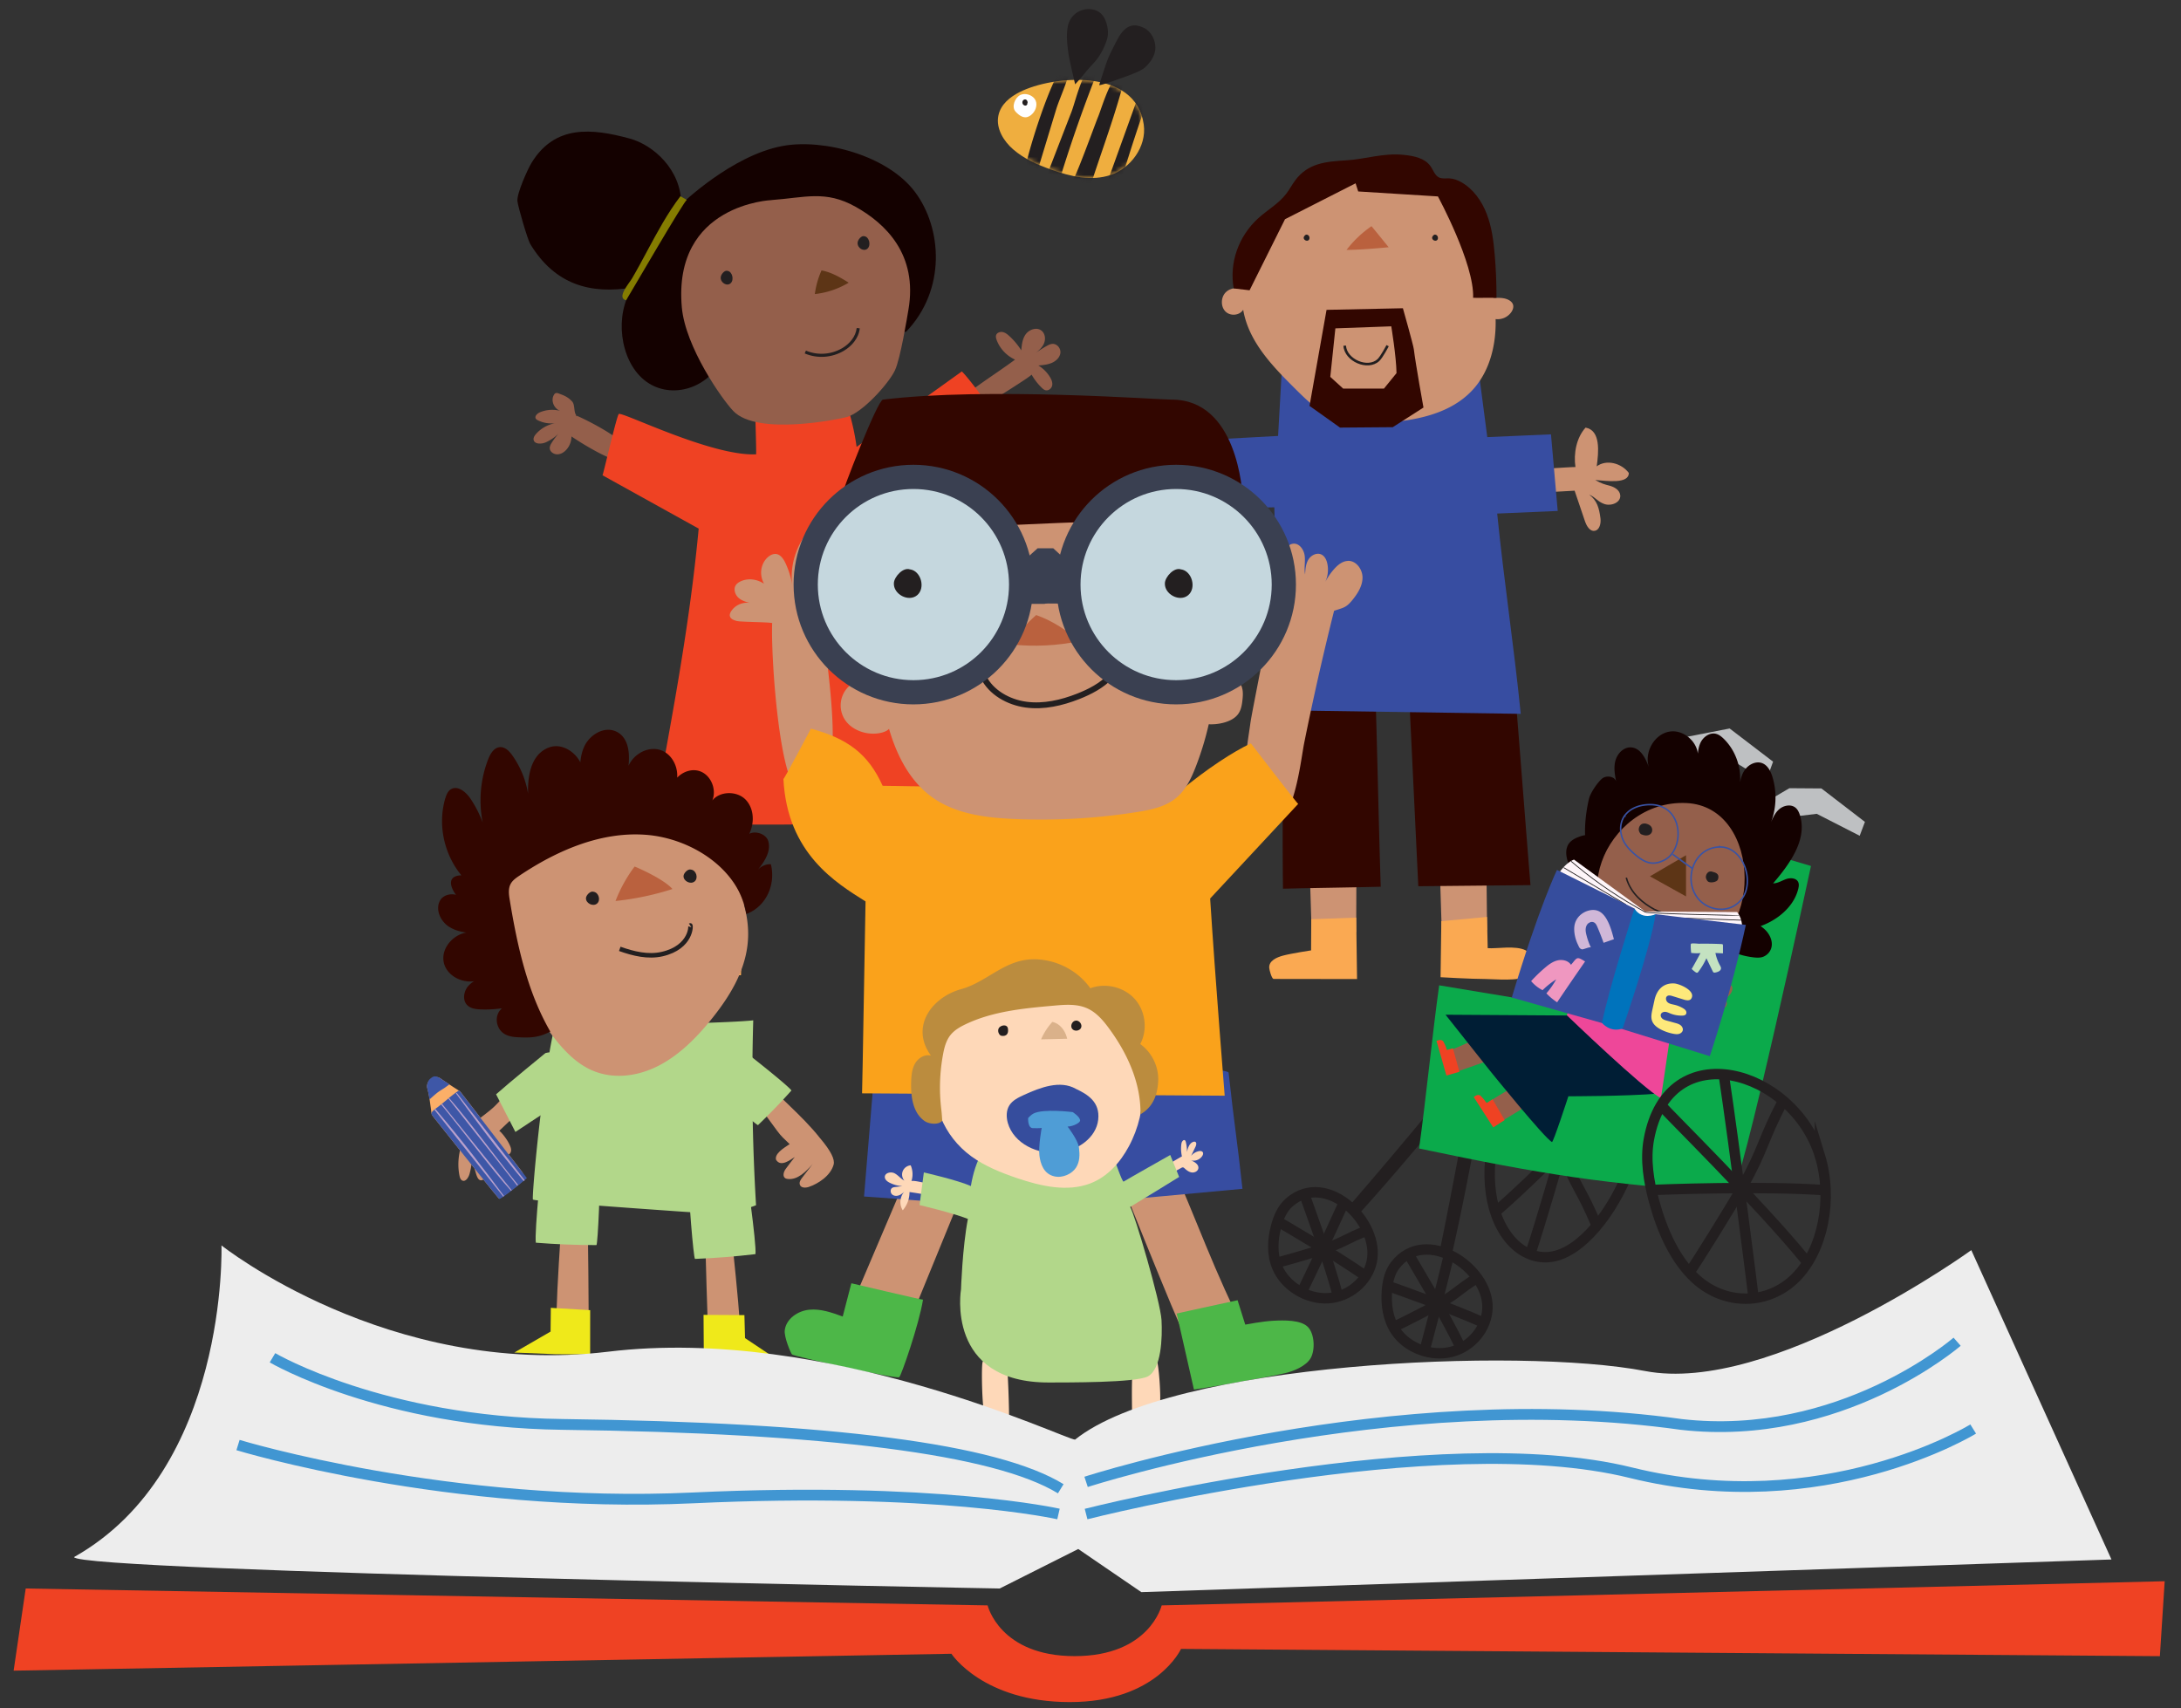
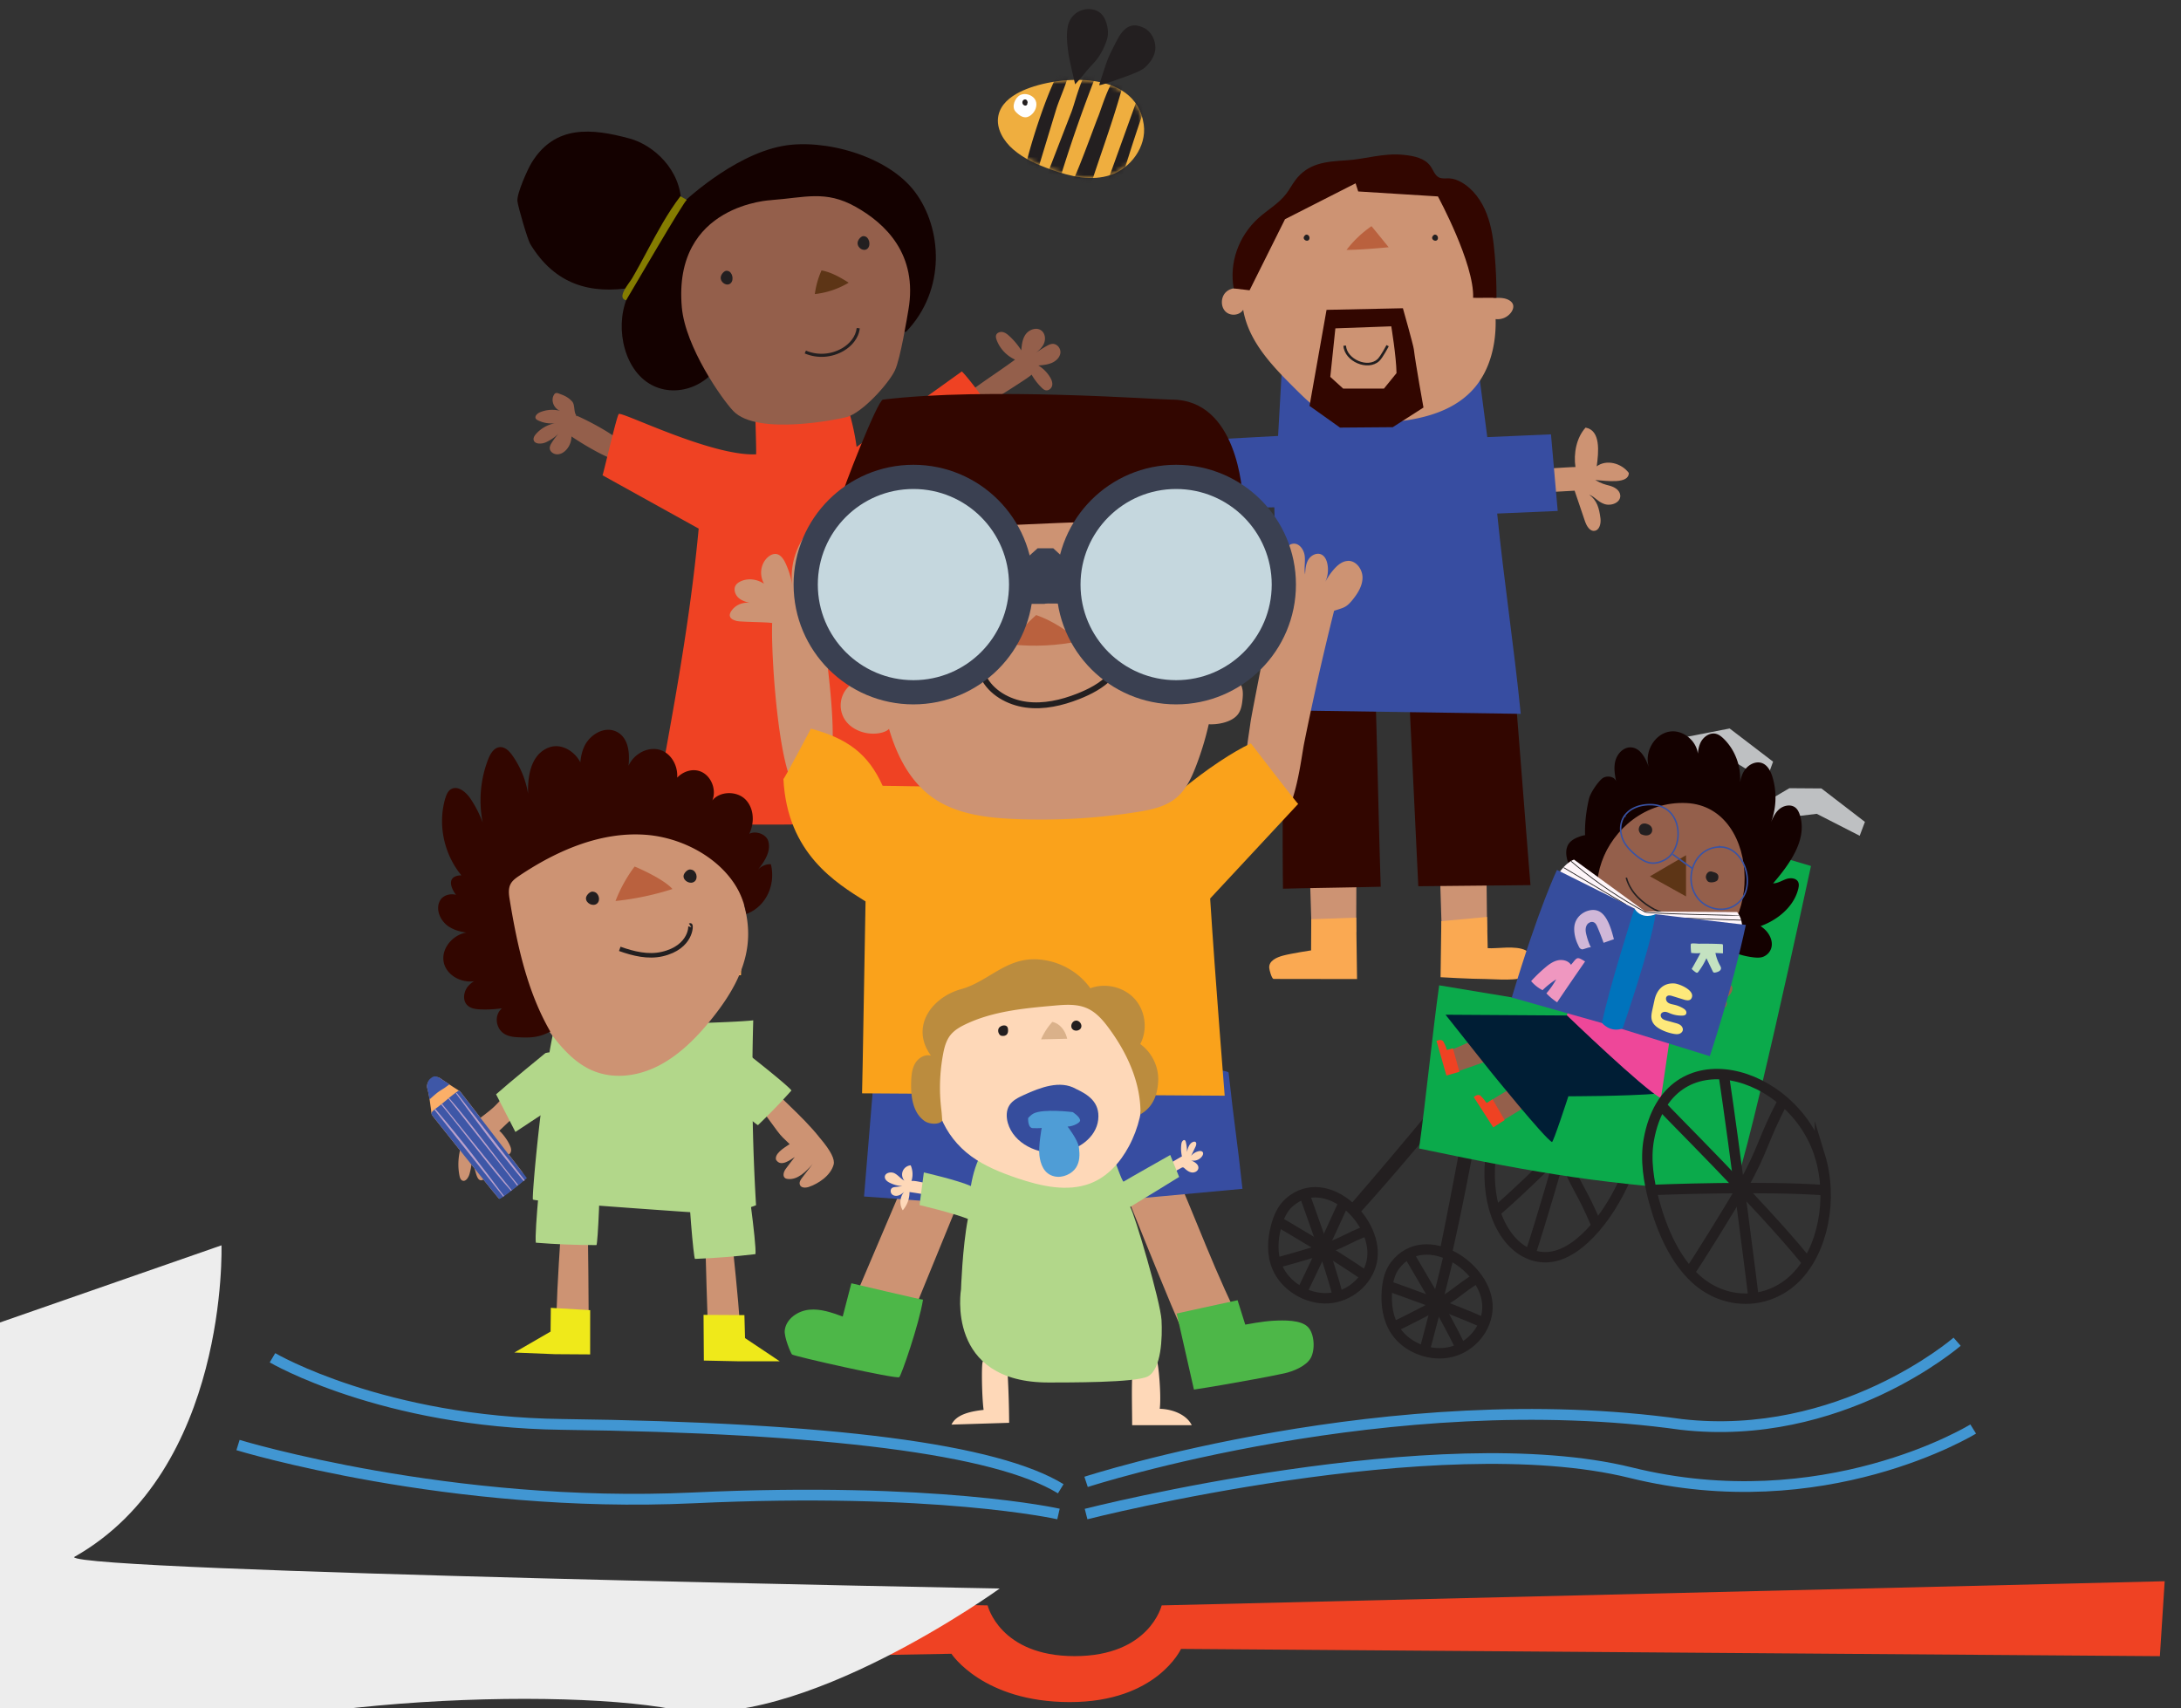
<svg xmlns="http://www.w3.org/2000/svg" width="480" height="376" fill="none" viewBox="0 0 480 376">
  <rect x="0" y="0" width="480" height="376" fill="#333333" stroke="none" />
  <path fill="#945F4B" d="M196.55 198.571c1.876-1.911 3.105-2.466 5.31-1.448 1.194.547 2.911 1.229 3.382-.395.118-.413.101-.875.076-1.321-.522-10.544-1.759-32.339-1.759-32.339l-7.977 5.891.968 29.603v.009Z" />
  <path fill="#FAA952" d="M212.605 204.966c1.641-1.633 1.742-4.931-.227-6.025-1.969-1.094-6.968-.362-6.968-.362l-.151-6.791-8.928 1.128.361 12.622s5.243.126 7.978.126c1.725 0 6.664.564 7.926-.698h.009Z" />
  <path fill="#945F4B" d="M227.036 82.454a12.993 12.993 0 0 0 2.256 2.912c.235.227.496.454.824.53.657.151 1.321-.413 1.448-1.052.126-.64-.143-1.287-.48-1.843a7.668 7.668 0 0 0-2.558-2.558c1.018-.084 2.061-.177 2.996-.59.934-.411 1.741-1.202 1.851-2.178.109-.977-.707-2.028-1.734-1.986-.446.016-.866.227-1.253.446a25.003 25.003 0 0 0-3.164 2.078c.959-.698 1.96-1.43 2.474-2.474.513-1.043.353-2.482-.674-3.097-1.085-.647-2.591-.042-3.307.968-.715 1.01-.841 2.28-.951 3.5a15.378 15.378 0 0 0-2.633-3.147c-.413-.378-.867-.748-1.423-.866-.555-.118-1.228.084-1.447.589-.151.353-.05.757.076 1.119.681 1.885 2.171 3.484 4.056 4.35-4.62 3.417-9.947 6.598-14.103 10.494 1.918 4.081 4.156 1.615 6.891-.135.934-.597 10.998-6.807 10.847-7.077l.008.017ZM126.9 91.492c.387.412-.53-.228 0 0-.715-.766-.286-2.382-1.001-3.147-1.027-1.103-2.02-1.389-3.013-1.767-.202-.076-.438-.11-.631-.026-.152.068-.253.21-.337.345-.816 1.338.11 3.316 1.7 3.627a7.021 7.021 0 0 0-4.763.21c-.614.253-1.279.9-.917 1.44.109.16.295.26.471.353a6.755 6.755 0 0 0 4.182.555c-1.792.227-3.475 1.12-4.628 2.44-.319.37-.614.825-.521 1.296.202.985 1.716.96 2.676.539a9.55 9.55 0 0 0 3.458-2.634 17.247 17.247 0 0 0-2.087 2.617c-.278.43-.538.9-.488 1.397.076.757.926 1.296 1.717 1.262.791-.033 1.506-.513 2.011-1.11a4.345 4.345 0 0 0 1.035-2.828c1.573 1.069 13.809 9.088 12.95 3.728-.446-2.794-9.534-7.338-11.806-8.297h-.008Zm27.92 116.671h8.474l1.624-30.646-8.558-2.323-1.54 32.969Z" />
  <path fill="#EF4223" d="M166.399 100c-9.904.445-29.654-9.535-30.226-8.87-.513.606-3.593 14.128-3.585 13.472l21.181 11.747c-2.138 22.644-6.051 42.083-10.048 64.475a481.306 481.306 0 0 0 71.88-1.566c-3.543-22.779-13.607-67.091-13.607-67.091l17.175-19.236c-.716-3.181-6.766-10.603-7.49-11.175l-23.157 16.61c-.842-6.327-2.255-8.498-3.097-14.835-.101-.774-.261-1.64-.909-2.07-.496-.328-1.144-.286-1.733-.235-3.879.336-13.809-.69-16.813 2.54 0 0 .581 16.233.421 16.241l.008-.008Z" />
  <path fill="#FAA952" d="m155.098 201.667-.488 7.153s-1.363.378-2.71.849c-1.018.362-2.364 1.103-2.23 2.668.043.463.362 2.104.682 2.297 0 0 8.045.017 12.723.025.152-3.904.564-12.992.564-12.992h-8.533" />
  <path fill="#140100" d="M199.436 73.004c8.81-9.206 7.943-22.762 1.918-30.781-6.025-8.011-20.052-11.739-29.048-10.106-11.25 2.028-22.375 12.85-22.375 12.85 0-7.684-6.201-13.052-11.267-14.45-8.508-2.33-16.544-3.045-21.668 5.302-.842 1.372-3.265 6.732-3.122 8.415.109 1.203 2.23 8.49 2.827 9.475 5.428 8.97 13.287 11.116 22.535 9.568-4.056 6-2.836 15.954 2.508 20.338 5.335 4.385 13.665 2.28 17.023-4.3" />
  <path fill="#945F4B" d="M169.824 44.04s-21.778.825-19.767 23.596c.775 8.734 8.819 20.204 11.327 22.829 5.293 5.537 23.317 1.776 24.941 1.338 3.442-.934 9.215-7.313 10.62-10.258 1.22-2.541 2.726-11.881 2.979-13.337 2.112-12.21-5.032-19-11.638-22.703-6.606-3.703-11.15-2.003-18.471-1.473l.009.008Z" />
  <path fill="#847C00" d="M149.746 43.19c.471.27.951.54 1.422.817-.387-.219-12.218 20.22-13.371 22.08-2.205-.48.682-3.753 1.279-4.77 1.187-2.02 2.297-4.099 3.408-6.169 2.222-4.132 4.452-8.28 7.262-11.957Z" />
  <path fill="#231F20" d="M160.13 59.633c-.648-.26-1.489.774-1.514 1.43-.059 1.187 1.396 2.029 2.196 1.271.799-.757.353-2.55-.673-2.71" />
  <path fill="#5D3516" d="M180.805 59.515a18.654 18.654 0 0 0-1.472 5.21 18.29 18.29 0 0 0 7.447-2.508c-1.936-1.212-3.787-2.28-5.975-2.702Z" />
  <path fill="#231F20" fill-rule="evenodd" d="M189.221 72.267c-.242 2.203-1.807 3.95-3.523 4.952-2.616 1.535-5.826 1.754-8.594.575l.266-.626c2.567 1.093 5.551.892 7.984-.536 1.6-.934 2.98-2.519 3.191-4.44l.676.075Z" clip-rule="evenodd" />
  <path fill="#231F20" d="M190.255 52.01c-.648-.262-1.489.773-1.514 1.43-.059 1.186 1.396 2.028 2.196 1.27.799-.757.353-2.55-.673-2.71" />
  <path fill="#CD9373" d="M288.195 189.853c.16 4.998.312 9.997.472 14.995 3.222.639 6.555.74 9.811.303l.051-16.274c0-.152 0-.32-.11-.43-.092-.101-.244-.117-.378-.134a43.099 43.099 0 0 0-10.965.244m29.755 1.296c.16 4.998.312 9.997.471 14.995 3.223.639 6.741.269 9.997-.168 0 0-.16-10.384-.143-15.803 0-.152 0-.32-.109-.43-.093-.101-.244-.117-.379-.134a43.09 43.09 0 0 0-10.964.244" />
  <path fill="#FAA952" d="M335.882 214.777c1.852-1.683 2.104-4.468-.109-5.604-2.213-1.136-6.387-.32-8.356-.479l-.151-6.875-10.056.934-.168 12.336s6.807.395 9.895.395c1.944 0 7.523.581 8.945-.723v.016Z" />
  <path fill="#320600" d="M282.364 195.609c7.178-.186 14.33-.253 21.508-.438-.454-14.179-.757-30.091-1.211-44.27a38.294 38.294 0 0 1 5.368-.329c.539 0 1.136.042 1.54.413.446.412.513 1.102.539 1.725.681 14.12 1.354 28.24 2.036 42.352 0 0 25.202-.244 24.689-.244-1.203-14.735-2.398-30.647-3.601-45.382-2.18.396-3.779-1.901-5.52-3.298-1.86-1.498-4.267-2.079-6.598-2.474-10.367-1.759-21.155-.774-31.059 2.836-8.886 3.239-7.548 9.559-7.632 17.898-.101 9.871-.202 21.348-.059 31.219v-.008Z" />
  <path fill="#CD9373" d="M256.076 102.381c-.278-2.483-.833-6.791-2.828-6.791-1.674.698-1.405 2.617-1.161 4.073.244 1.455.976 2.777 1.7 4.056-.867-1.498-3.029-1.995-4.426-1.01-.732.513-1.195 1.691-.522 2.289.337.294.816.319 1.262.328 1.372.017 2.752.033 4.124.059-2.071.101-7.212 2.911-5.706 5.242.556.867 5.209.471 5.31-1.59-1.346 2.566-1.666 6.311.884 6.748 2.457 0 2.356-8.431 2.356-8.431l16.779-.286s-.219-3.265-.665-3.905c-1.069-1.523-1.136-1.969-2.962-1.7-4.089.598-10.283.488-14.137.926l-.008-.008Zm90.653.42c-.446-2.987.219-6.48 2.23-8.684 3.357.614 2.886 5.352 2.448 8.524 2.155-1.59 5.453-.706 7.069 1.456 0 2.491-4.855 1.742-7.388 1.557 1.388.799 2.019.951 3.113 1.237 1.094.286 2.289.976 2.39 2.129.135 1.624-2.045 2.449-3.543 1.902-1.498-.547-1.843-1.439-3.307-2.062 1.767 1.313 2.197 2.979 2.491 5.2.152 1.136-.193 2.626-1.296 2.777-1.111.152-1.801-1.169-2.162-2.255-.648-1.977-1.574-4.603-2.23-6.58-4.856.21-13.489.925-13.489.925v-5.293s13.657-.934 13.674-.833Z" />
  <path fill="#374DA1" d="m282.406 76.084-1.119 19.868c-6.782.37-10.889.589-17.68.959l2.045 15.046 14.81-.295s.606 29.747.875 44.658l53.35.799c-1.506-15.071-3.668-29.014-5.183-44.085l13.321-.573-1.481-16.863-14.019.614-2.786-21.348s-6.176.825-9.736.757" />
  <path fill="#CD9373" d="M332.979 67.021c-.177-.538-.682-.892-1.186-1.11-.96-.421-2.02-.346-3.114-.346-.648-4.291-1.876-8.372-3.164-12.52-8.356-27.02-51.271-13.27-52.231 10.602-1.237-.471-2.743-.185-3.635.816-.993 1.128-.993 3.08.084 4.124 1.077 1.043 3.072.866 3.871-.404.051.302.109.597.177.9 1.464 6.521 6.345 11.57 11.015 16.232 2.886 2.878 5.907 5.857 9.744 7.12 2.769.908 5.747.849 8.659.697 7.733-.412 16.182-1.792 21.298-7.758 3.484-4.073 4.805-9.702 4.662-15.138a3.697 3.697 0 0 0 3.433-1.507c.353-.496.581-1.135.387-1.716v.008Z" />
  <path fill="#320600" d="M311.16 76.875c-.118-.968-2.407-9.03-2.407-9.03l-16.804.354-3.745 21.138 6.715 4.78 11.604-.093 6.757-4.325s-1.733-9.593-2.12-12.824Zm-6.564 8.65h-8.995l-2.828-2.574 1.12-10.679 12.302-.446s1.102 6.623 1.153 10.3l-2.76 3.4h.008Z" />
  <path fill="#231F20" fill-rule="evenodd" d="M304.217 78.637c-.226.332-.458.637-.664.828-1.279 1.191-3.221 1.177-4.818.49-1.598-.687-2.973-2.098-3.074-3.855l.569-.032c.084 1.466 1.251 2.727 2.73 3.363 1.481.637 3.153.597 4.205-.383.156-.145.358-.405.581-.732.219-.321.446-.69.653-1.043.206-.35.39-.681.523-.924l.156-.29.042-.08.011-.02.003-.006.506.263-.004.008-.012.021-.043.082-.159.295c-.134.246-.322.582-.532.94-.21.358-.444.74-.673 1.075Z" clip-rule="evenodd" />
  <path fill="#BA613E" d="M301.836 49.788a24.272 24.272 0 0 0-5.486 5.217c3.408 0 9.273-.589 9.273-.589s-3.122-3.854-3.778-4.628" />
  <path fill="#320600" d="M285.032 39.732c-.699.942-1.246 1.994-1.961 2.928-1.691 2.205-4.191 3.577-6.227 5.445-4.216 3.879-6.345 9.66-5.327 15.374l3.493.412 7.8-15.643 15.534-7.902.572 1.793 17.545 1.094s8.036 14.801 7.75 22.316c1.717.042 3.425-.034 5.141 0 .009-3.19-.117-6.27-.387-9.45-.26-3.063-.656-6.151-1.758-9.012-1.103-2.862-2.971-5.504-5.596-6.985-.808-.454-1.692-.8-2.617-.841-.783-.034-1.616.134-2.323-.219-.892-.454-1.22-1.565-1.792-2.398-1.271-1.86-3.719-2.331-5.924-2.558-4.51-.472-8.364.942-12.757 1.211-4.392.27-8.322.581-11.175 4.435h.009Z" />
  <path fill="#231F20" d="M287.665 51.656c-.32-.118-.732.345-.749.64-.033.521.69.9 1.086.563.395-.336.176-1.127-.337-1.203Zm28.266 0c-.32-.118-.732.345-.749.64-.034.521.69.9 1.085.563.396-.336.177-1.127-.336-1.203Z" />
  <path fill="#FAA952" d="M288.582 202.323c-.025 1.902-.033 6.858-.033 6.858s-4.368.665-6.185 1.153c-1.372.371-3.198 1.145-3.021 2.76.05.48.488 2.171.917 2.373l18.403.026-.185-13.523c-.505 0-9.896.353-9.896.353Z" />
  <path fill="#EFAE3F" d="M224.403 20.269c-2.079 1.051-4.208 2.71-4.687 5.234-.547 2.827 1.211 5.596 3.248 7.363 2.457 2.129 5.402 3.408 8.356 4.46 4.249 1.514 8.844 2.616 13.119 1.186 4.274-1.43 7.968-6.135 7.278-11.108-1.733-12.546-20.077-10.804-27.314-7.135Z" />
  <mask id="a" width="33" height="23" x="219" y="17" maskUnits="userSpaceOnUse" style="mask-type:luminance">
    <path fill="#fff" d="M224.403 20.269c-2.079 1.051-4.208 2.71-4.687 5.234-.547 2.827 1.211 5.596 3.248 7.363 2.457 2.129 5.402 3.408 8.356 4.46 4.249 1.514 8.844 2.616 13.119 1.186 4.274-1.422 7.968-6.135 7.278-11.108-1.733-12.546-20.077-10.804-27.314-7.135Z" />
  </mask>
  <g mask="url(#a)">
    <path fill="#231F20" d="M225.715 37.098c.85.37 1.633.96 2.256 1.717 1.497-4.923 2.987-9.854 4.485-14.777.866-2.86 3.727-8.55 3.18-11.444-3.811 1.464-10.392 24.277-9.921 24.513v-.009Zm4.401 2.247c.934.43 1.826.968 2.668 1.607a317.21 317.21 0 0 1 9.542-27.154c-3.61-.985-5.427 8.061-6.547 10.914-.479 1.22-5.663 14.633-5.663 14.633Zm5.798.615c1.389.184 2.727.866 3.753 1.935 2.71-8.558 6.067-17.175 8.163-25.935-2.752-1.557-5.31 7.759-6.177 9.803-.555 1.305-5.226 14.272-5.747 14.205l.008-.009Zm15.357-20.861c-2.659 7.38-5.326 14.768-7.985 22.148l2.97.176a370.788 370.788 0 0 1 7.212-21.988c.37-1.018.749-2.053.799-3.147" />
  </g>
  <path fill="#fff" d="M227.297 24.956c.749-.808 1.111-2.18.455-3.139-.657-.96-2.112-1.397-3.148-.934-1.211.539-2.078 2.625-1.085 3.703 1.658 1.792 2.861 1.363 3.77.378l.008-.008Z" />
  <path fill="#231F20" d="M226.069 23.012c.067-.194.109-.396.076-.598-.034-.202-.169-.42-.371-.496-.26-.101-.547.05-.673.27a.75.75 0 0 0-.017.68c.11.22.362.388.606.371.244-.017.438-.227.404-.463 0-.025-.008-.059 0-.084.009-.025.067-.008.067.017m8.988-10.914c-.27-2.07-.505-3.87-.169-5.84.337-1.977 1.692-3.35 3.433-3.803 1.742-.455 3.728.075 4.629 1.809.74 1.422 1.06 3.307.547 4.847-.514 1.54-1.237 3.012-2.197 4.258-.69.9-1.809 1.96-2.701 3.113-.547.707-2.07 2.381-2.07 2.381s-1.313-5.511-1.472-6.757v-.008Zm8.658 1.212c.791-1.885 2.399-4.847 2.399-4.847 1.876-3.089 3.685-2.82 5.36-2.113 1.674.707 2.794 2.668 2.701 4.68-.076 1.64-1.279 3.298-2.457 4.257-1.178.96-4.813 2.12-6.143 2.609-.791.286-3.736 1.32-3.753 1.11 0 0 1.422-4.535 1.902-5.688l-.009-.008Z" />
  <path fill="#CD9373" d="m186.94 288.475 11.856 5.789c5.554-13.573 11.108-27.138 16.662-40.711-.068.16-9.164-3.181-10.435-2.794-3.837 1.17-4.788 6.497-6.168 9.753-3.971 9.324-7.935 18.639-11.907 27.963h-.008Zm73.259 4.14c.169.942 11.604-3.997 11.604-3.997-6.185-12.749-10.459-25.523-16.644-38.271-.143-.311-10.342 2.853-11.066 3.164 0 0 16.275 40.753 16.106 39.104Z" />
  <path fill="#374DA1" d="M190.171 263.356c6.303.379 40.071 3.164 40.071 3.164l.977-14.81 4.703 13.422 37.522-3.467c-1.22-11.242-1.826-14.314-3.046-25.556-.177-1.658-53.863-3.593-58.853-3.517-6.387.109-16.199.26-19.397 6.715l-1.985 24.041.008.008Z" />
  <path fill="#4DB748" d="m272.367 286.177 1.691 5.377s3.804-.74 6.227-.858c2.256-.109 6.051-.227 7.599 1.414 1.414 1.498 1.59 4.973.589 6.782-1.001 1.809-3.871 2.954-5.798 3.383-2.221.488-4.653.934-6.883 1.346-3.989.732-9.012 1.624-13.026 2.23l-3.795-16.737s10.594-2.348 13.388-2.928l.008-.009Zm-69.229-.109c-.883 5.486-4.788 16.712-5.226 17.048-.614.488-23.216-4.603-23.603-4.998-.278-.278-1.784-3.846-1.599-5.335.32-2.516 2.87-4.266 5.386-4.51 2.516-.253 4.99.631 7.371 1.497.505-1.868 1.397-5.452 1.902-7.321 0 0 15.727 3.72 15.769 3.61v.009Z" />
  <path fill="#CD9373" d="M296.686 123.46c-1.22.025-2.255.875-3.063 1.784a13.721 13.721 0 0 0-1.952 2.844c.58-1.254.74-2.693.446-4.048-.168-.791-.547-1.607-1.271-1.977-1.01-.505-2.297.126-2.886 1.094-.589.959-.673 2.146-.732 3.273-.261-1.338.076-2.718-.084-4.064-.16-1.347-1.153-2.819-2.508-2.701-1.414.126-2.078 1.809-2.163 3.222a10.86 10.86 0 0 0 .396 3.568c-.421-1.481-2.954-9.306-5.007-5.166-.993 2.011 1.279 8.196 2.449 10.283-1.187 7.741-4.822 25.295-5.116 27.558-.615 4.67-3.366 18.639 1.43 21.988 7.725 5.402 9.492-13.06 10.401-17.562a641.385 641.385 0 0 1 6.58-29.115c2.079-.715 2.634-.639 4.073-2.423 1.136-1.406 2.171-3.047 2.188-4.864.017-1.818-1.372-3.745-3.181-3.711v.017Zm-115.914 11.225c1.506-.799 2.936-1.801 3.921-3.189 1.069-1.506 1.532-3.526.841-5.234-2.532.168-4.88 2.003-5.663 4.426a26.865 26.865 0 0 0 1.515-14.347c-.101-.581-.328-1.279-.9-1.406-.455-.092-.892.228-1.229.539-3.61 3.307-5.503 8.398-4.914 13.245a17.793 17.793 0 0 0-1.506-4.839c-.43-.892-1.086-1.851-2.071-1.952-.555-.05-1.11.194-1.556.53-1.254.943-1.86 2.617-1.666 4.166.084.656.294 1.279.605 1.859-1.481-1.001-3.466-1.296-5.107-.547-.421.194-.833.455-1.094.842-.589.883-.177 2.137.614 2.827.791.69 1.86.959 2.886 1.204-1.666-.489-3.627.269-4.544 1.75-.193.303-.345.665-.277 1.01.117.664.892.95 1.548 1.119.85.219 6.908.227 7.767.446-.312 7.068 1.548 35.51 6.025 37.134 12.471 4.519 5.293-30.386 4.847-39.591l-.042.008Z" />
  <path fill="#FAA21B" d="M275.296 163.624c-3.93 1.842-9.703 5.604-15.585 10.493-16.114-.387-54.09-.985-65.459-1.161-3.18-7.06-7.716-10.384-15.777-12.581 0 0-6.059 11.478-6.059 11.058.825 16.501 11.688 22.938 18.075 26.978-.286 14.608-.614 36.848-.766 42.234l79.807.521c.042.312-2.07-25.589-3.198-43.403l19.379-20.827c.051.311-10.409-13.312-10.409-13.312h-.008Z" />
  <path fill="#CD9373" d="M272.763 150.177c-1.102-1.38-3.139-1.692-5.167-1.683.463-7.506 1.978-15.601-.092-22.855-1.793-6.252 4.131-12.975-.741-16.232-6.235-4.165-28.93-6.033-41.308-5.141-13.548.976-32.322 1.59-36.495 9.264-2.912 5.352 2.684 17.739 3.214 23.755.345 3.955.698 7.919 1.229 11.857-2.55-.396-5.352.488-6.951 2.306-1.834 2.095-1.919 5.242-.185 7.405 1.733 2.162 5.124 3.164 7.986 2.347.521-.151 1.068-.412 1.405-.774 1.784 6.101 4.796 11.966 10.156 15.5 5.024 3.307 11.377 4.081 17.47 4.342a135.4 135.4 0 0 0 26.868-1.523c3.038-.479 6.194-1.119 8.558-3.004 2.205-1.759 3.442-4.367 4.443-6.942a66.057 66.057 0 0 0 2.87-9.391 10.66 10.66 0 0 0 3.382-.37c1.153-.32 2.264-.867 2.962-1.717.749-.909.943-2.07 1.069-3.181.16-1.355.219-2.836-.682-3.955l.009-.008Z" />
  <path fill="#BA613E" d="M228.046 135.375c-2.221 1.935-4.081 4.123-5.486 6.463 4.956.547 10.114.294 15.079-.733-2.928-2.305-5.781-4.392-9.593-5.73Z" />
  <path fill="#231F20" fill-rule="evenodd" d="M246.44 145.31c-.089 1.341-.487 2.859-1.585 4.015-2.005 2.112-4.665 3.492-7.315 4.54h-.001c-3.687 1.451-7.769 2.416-11.826 1.865-4.052-.55-8.089-2.81-9.876-6.483l1.16-.564c1.546 3.177 5.132 5.259 8.889 5.769 3.751.509 7.596-.377 11.18-1.787 2.584-1.022 5.039-2.318 6.854-4.228.812-.855 1.155-2.034 1.233-3.212.077-1.174-.115-2.267-.289-2.849l1.236-.369c.213.713.429 1.96.34 3.303Z" clip-rule="evenodd" />
  <path fill="#320600" d="M265.517 114.22c.615 11.756.312 27.525.093 34.518 2.617.109 4.443-.051 6.681.959.833-13.396 2.289-26.616 1.237-39.996-.117-1.506-1.186-21.786-15.702-21.743-2.962 0-40.719-2.794-63.506 0-1.237.15-9.105 20.532-9.198 21.558-1.228 13.489-1.691 27.853 3.139 40.526 2.44-.446 4.51-.766 7.127 0 .438-7.826.598-19.548 1.094-28.063l.657-4.755c4.173-1.144 68.362-3.492 68.387-3.012l-.009.008Z" />
  <path stroke="#231F20" stroke-miterlimit="10" stroke-width="1.29" d="M205.772 127.507c.059-1.413.522-2.457 1.54-3.256.892-.699 2.364-1.204 3.282-.539.488.354.799.867 1.026 1.431.227.564.236 1.733.236 2.028m31.43-1.599c.513-1.742 1.683-3.063 3.879-3.644 1.355-.362 2.171-.034 2.465.059.362.109.8.404 1.019.614 1.009 1.01 1.531 2.76 1.447 3.871" />
  <path fill="#C5D7DE" stroke="#3A4051" stroke-miterlimit="10" stroke-width="5.33" d="M201.026 152.373c13.092 0 23.705-10.613 23.705-23.705 0-13.091-10.613-23.704-23.705-23.704-13.091 0-23.704 10.613-23.704 23.704 0 13.092 10.613 23.705 23.704 23.705Zm57.819 0c13.091 0 23.704-10.613 23.704-23.705 0-13.091-10.613-23.704-23.704-23.704-13.092 0-23.705 10.613-23.705 23.704 0 13.092 10.613 23.705 23.705 23.705Z" />
  <path fill="#3A4051" d="M229.898 132.918h-4.73v-9.374l3.19-2.861h3.45l3.231 2.979v9.256s-5.141-.202-5.141 0Z" />
-   <path fill="#231F20" d="M200.278 125.328c-1.523-.547-3.476 1.624-3.551 3.004-.144 2.482 3.256 4.258 5.133 2.667 1.876-1.59.824-5.343-1.582-5.68m59.644.009c-1.523-.547-3.476 1.624-3.551 3.004-.143 2.482 3.256 4.258 5.133 2.667 1.868-1.582.824-5.343-1.582-5.68" />
  <path fill="#FED8B8" d="M209.407 313.559c1.086-2.306 4.326-2.928 7.069-3.24-.404-3.004-.488-10.14-.194-10.585.278-.43 2.306-1.557 2.306-1.557 1.388 1.397 2.785 2.785 4.174 4.182-.328.126-.648.261-.976.379.185 3.475.286 6.95.311 10.426l-12.698.395h.008Zm52.879.135c-1.102-2.289-4.174-3.551-7.043-3.61.37-3.013-.295-9.93-.589-10.376-.286-.429-2.323-1.54-2.323-1.54-1.38 1.406-2.751 2.819-4.131 4.225.328.126.656.252.984.37-.151 3.475-.017 7.456-.017 10.931h13.128-.009Zm-61.697-53.712a4.951 4.951 0 0 0-.16-3.492 2.086 2.086 0 0 0-1.742 1.254 2.068 2.068 0 0 0 .345 2.12c-.808-.421-1.372-1.228-2.188-1.632-.816-.404-2.137-.068-2.112.85.017.563.538.976 1.043 1.228a7.15 7.15 0 0 0 2.819.766c-.522.067-1.043.126-1.565.193-.236.026-.488.059-.682.194-.462.311-.412 1.094.017 1.456.429.362 1.077.353 1.591.134.513-.218.925-.622 1.329-1.018-1.212 1.044-1.481 3.021-.597 4.351a6.122 6.122 0 0 0 1.481-4.014 69.338 69.338 0 0 1 11.158 2.491c-.059-.707.168-1.423.471-2.037-1.161-.749-11.023-3.391-11.208-2.836v-.008Zm59.535-5.47a7.437 7.437 0 0 1-.11-2.827c.068-.421.463-.959.791-.682.101.084.135.211.169.337.185.724.269 1.472.26 2.213.194-.892.514-1.919 1.372-2.222.135-.05.295-.075.429-.016.37.16.253.706.084 1.06-.328.682-.648 1.363-.976 2.045a2.973 2.973 0 0 1 1.683-1.044c.312-.067.699-.05.875.219.16.244.059.581-.101.833-.513.808-1.565 1.22-2.49.968.816.328 1.8.951 1.615 1.809-.126.597-.824.934-1.422.858-.597-.075-1.119-.462-1.565-.875-.126-.118-.261-.244-.429-.244-.118 0-.236.059-.337.118-2.07 1.144-4.148 2.297-6.218 3.442a4.716 4.716 0 0 1-1.136-1.692c2.608-1.287 4.981-2.869 7.514-4.3h-.008Z" />
  <path fill="#B2D78A" d="M248.713 265.662c3.4-2.037 10.796-6.614 10.796-6.614l-1.96-4.83s-9.417 5.326-10.258 5.856c-.286.177-1.759-4.207-2.449-5.974-3.526-8.937-24.277-7.624-28.627-.539-1.262 2.045-2.062 4.662-2.55 7.498-2.861-1.304-10.342-3.004-10.342-3.004l-.95 7.186s7.363 1.734 10.644 3.046c-1.211 6.244-1.514 15.492-1.514 15.492s-3.551 20.625 19.446 20.515c3.804-.017 19.018.076 21.677-1.346 2.987-1.599 3.206-8.583 3.004-12.395-.219-3.972-5.924-23.402-6.9-24.9l-.017.009Z" />
  <path fill="#FED8B8" d="M206.1 235.688c-1.489 6.875 1.565 14.381 7.658 18.816 2.978 2.171 6.546 3.61 10.156 4.83 5.125 1.733 10.931 3.071 15.98 1.161 3.938-1.489 6.707-4.746 8.55-8.179 4.308-8.019 4.241-18.117-1.49-25.404-9.492-12.076-29.561-10.157-38.018.504-1.792 2.264-2.188 5.319-2.827 8.272h-.009Z" />
  <path fill="#364D9D" d="M236.772 239.652c-3.466-1.961-7.792-.312-11.418 1.346-1.212.555-2.5 1.17-3.207 2.289-.715 1.127-.706 2.583-.345 3.871 1.296 4.56 6.673 7.093 11.428 6.521 3.988-.48 8.019-3.265 8.465-7.22.446-3.955-2.381-5.604-4.931-6.807" />
  <path fill="#4F9DD6" d="M226.279 246.064s-.16 2.28 1.094 2.247c.665-.017 1.237.05 1.885-.051 0 0-.749 4.014-.505 6.042.227 1.86.951 4.089 3.29 4.62 1.877.429 3.905-.581 4.771-1.927.867-1.347.825-2.912.648-4.41-.193-1.649-2.499-4.619-2.499-4.619 1.304-.051 2.752-.867 2.752-1.322 0-.841-1.633-1.868-1.633-1.868s-6.487-.808-8.642.32c-.521.269-1.153.968-1.153.968h-.008Z" />
  <path fill="#231F20" d="M221.802 226.255c-.21-.732-1.178-.681-1.758-.219-.581.455-.429 1.481.176 1.894.665.227 1.936.101 1.582-1.675Zm14.937-1.615c-.791.092-1.254 1.169-.783 1.8.471.632 1.649.505 1.969-.218.32-.724-.37-1.666-1.161-1.591" />
  <path fill="#DAB18A" d="M231.597 224.934a13.803 13.803 0 0 0-2.473 3.829c1.91-.042 3.82-.084 5.738-.135-.345-1.641-1.531-3.349-3.256-3.694" />
  <path fill="#BB8C3E" d="M204.897 232.348c-1.355-.371-2.802.513-3.5 1.716-.699 1.204-.817 2.642-.867 4.023-.101 3.18.328 6.832 2.962 8.658 1.01.699 3.113.884 3.879-.067 0 0-.092-1.574-.202-2.44a39.89 39.89 0 0 1 .379-12.168c.277-1.506.673-3.038 1.624-4.241.858-1.077 2.087-1.793 3.341-2.39 6.016-2.869 12.832-3.509 19.48-4.098 2.432-.219 4.981-.412 7.211.564 1.86.808 3.282 2.348 4.502 3.955 4.267 5.646 7.397 12.344 7.296 19.396 2.735-1.582 3.753-4.216 3.896-7.338.143-3.122-1.388-6.286-3.955-8.12 1.675-3.122 1.17-7.254-1.195-9.904-2.364-2.651-6.446-3.636-9.786-2.373-2.861-4.065-7.868-6.539-12.867-6.37-6.142.21-10.013 5.04-15.542 6.555-6.446 1.775-11.309 8.255-6.673 14.633l.017.009Z" />
  <path fill="#CD9373" d="M108.673 243.666c-1.312 1.228-2.852 2.171-4.131 3.45-2.878 2.869-4.233 7.43-3.433 11.578.084.438.227.926.597 1.128.732.395 1.414-.623 1.641-1.473.488-1.826.395-2.112.48-4.266.277 1.826.328 2.146.824 3.854.269.926.581 2.053 1.448 1.818.816-.219.992-1.38.934-2.289-.101-1.405-.16-2.836-.623-4.149.202 1.414.909 2.188 1.254 3.307.362 1.212 1.657 2.079 2.255.976.278-.513.185-1.152.067-1.733a23.077 23.077 0 0 0-1.287-4.249c.328.95.976 1.649 1.767 2.187.791.539 1.826.556 2.003-.437.092-.513-.135-1.018-.354-1.481-.732-1.549-2.297-3.248-2.289-2.945 0 0 6.126-5.798 7.708-7.397-3.239-5.655-5.705-.833-8.844 2.104l-.017.017Z" />
  <path fill="#B2D78A" d="m109.178 240.863 4.25 8.281s8.196-5.445 12.067-7.843c.269-.168-1.953-5.823-2.146-6.32-1.044-2.65-1.002-3.786-3.307-3.197 0 0-8.163 6.656-10.855 9.071l-.009.008Z" />
  <path fill="#CD9373" d="M180.486 250.524c-2.054-2.626-4.443-4.948-6.825-7.254-1.178-1.136-2.348-2.272-3.526-3.408l-3.029 3.677 3.896 5.31c1.06 1.439 1.532 1.742 2.785 2.971-1.598 1.035-3.29 2.162-3.004 3.424 1.035 1.759 3.189 0 4.132-.58-.185.227-1.978 2.549-2.129 2.802-.32.538-.53 1.338-.084 1.767.185.177.429.236.673.261 2.154.252 3.98-1.591 5.478-3.29l-2.314 3.021c-.328.42-.673.95-.522 1.481.219.791 1.246.782 1.969.547 2.121-.716 4.805-2.474 5.478-4.906.312-1.145-.563-2.979-2.978-5.832v.009Z" />
  <path fill="#B2D78A" d="M122.078 225.818c-2.802 12.024-5.091 37.833-4.788 38.203.303.37 21.896 1.902 32.229 2.625 5.672.396 11.528.766 16.872-1.371a459.098 459.098 0 0 1-.615-40.694c-7.607.824-43.706 1.237-43.706 1.237h.008Z" />
  <path fill="#CD9373" d="M154.93 185.957c-11.293-9.08-31.724-10.855-40.955 3.096-3.568 5.394-4.098 12.782-2.567 19.287a34.284 34.284 0 0 0 1.145 3.778c-.48.522-.842 1.153-.968 1.852-.395 2.103 1.212 4.367 3.324 4.695.202.034.412.034.623.025 1.363 2.491 2.903 4.873 4.519 7.161 2.718 3.846 5.789 7.624 9.82 9.543 4.762 2.272 10.35 1.599 15.054-.816 4.704-2.415 8.633-6.421 12.067-10.771 3.542-4.486 6.74-9.669 7.497-15.61 1.094-8.575-3.298-17.2-9.559-22.232v-.008Z" />
  <path fill="#231F20" d="M130.644 196.282c-.715-.253-1.64.749-1.682 1.38-.068 1.144 1.539 1.952 2.423 1.228.884-.723.387-2.457-.749-2.608m21.483-4.873c-.715-.252-1.641.749-1.683 1.38-.067 1.145 1.54 1.953 2.424 1.229.883-.724.387-2.457-.749-2.609" />
  <path fill="#BA613E" d="M139.665 190.728a31.534 31.534 0 0 0-4.199 7.582 61.464 61.464 0 0 0 12.53-2.634c-2.07-2.348-8.272-4.948-8.331-4.948Z" />
  <path stroke="#231F20" stroke-miterlimit="10" d="M136.4 208.845c2.979 1.068 6.227 1.859 9.316 1.153 6.538-1.498 6.42-6.497 6.168-6.328" />
  <path fill="#320600" d="M98.012 175.707c.219-.757.53-1.548 1.195-1.969 1.472-.942 3.298.53 4.283 1.978a24.683 24.683 0 0 1 3.795 9.079c-2.095-5.654-2.036-12.075.16-17.696.48-1.22 1.287-2.575 2.6-2.651 1.136-.059 2.053.892 2.71 1.818a20.285 20.285 0 0 1 3.736 11.713c-.665-5.057-.48-11.629 4.3-13.447 4.367-1.657 9.332 4.056 7.06 8.121-.236-2.819-.446-5.781.74-8.348 1.187-2.566 4.3-4.476 6.901-3.349 3.466 1.506 3.239 6.412 2.431 10.089-.387-3.744 3.846-7.135 7.431-5.957 3.584 1.186 4.939 6.437 2.381 9.206-.05-3.004 3.366-5.512 6.227-4.57 2.861.943 4.123 4.974 2.289 7.363 1.17-2.945 5.773-3.332 7.918-1.009 2.146 2.322 1.868 6.218-.05 8.743.126-2.373 4.35-1.919 4.981.37.632 2.289-.934 4.544-2.415 6.403.682-.9 1.835-1.43 2.971-1.371 1.119 4.477-1.052 9.357-5.403 10.948-1.565-9.846-12.033-16.628-21.996-17.419-9.963-.791-19.707 3.45-27.996 9.021-.715.479-1.456 1.009-1.868 1.767-.564 1.035-.412 2.297-.219 3.458 1.641 10.005 3.862 20.28 8.945 29.057-2.583 1.329-4.275 1.388-7.178 1.245-1.077-.051-2.196-.227-3.088-.841-1.405-.96-1.935-2.996-1.17-4.519.766-1.523 2.71-2.323 4.325-1.784a25.647 25.647 0 0 1-8.221 1.018c-1.052-.042-2.196-.185-2.945-.926-1.094-1.077-.816-3.004.177-4.173.993-1.17 2.482-1.776 3.913-2.331-2.878 2.684-8.49.9-9.273-2.954-.783-3.854 3.685-7.674 7.388-6.319-2.197-.11-4.494-.337-6.32-1.557-1.826-1.22-2.945-3.762-1.893-5.68 1.052-1.927 4.594-1.885 5.091.244-2.247-1.548-4.494-5.731-.379-5.815-3.837-4.645-5.25-11.183-3.543-16.973l.009.017Z" />
  <path fill="#B2D78A" d="M174.191 240.014a136.736 136.736 0 0 1-7.363 7.623c-.185.177-8.894-7.455-11.175-9.954-.058-.068 4.368-7.641 6.438-7.658 0 0 10.981 8.516 12.1 9.989Z" />
  <path fill="#CD9373" d="M162.806 296.326c-2.264.058-4.536.117-6.799.185-.261-2.617-.833-25.177-.833-25.177l5.091-5.967s3.568 30.933 2.541 30.967v-.008Z" />
  <path fill="#EFE91A" d="m163.967 294.516 7.641 5.108h-8.978l-7.725-.16-.068-10.056 8.996.051.134 5.057Z" />
  <path fill="#CD9373" d="M122.709 293.666c2.264-.025 4.536-.058 6.8-.084.151-2.625-.16-25.194-.16-25.194l-5.318-5.755s-2.348 31.05-1.322 31.042v-.009Z" />
  <path fill="#EFE91A" d="m121.17 293.086-7.969 4.611 8.945.362 7.733.05.008-9.736-8.659-.513-.058 5.226Z" />
  <path fill="#B2D78A" d="M166.256 276.037c-4.434.53-8.877.875-13.295 1.052-.312.009-1.54-14.456-1.422-18.714 0-.11 10.602-3.577 12.496-1.86 0 0 2.507 17.191 2.23 19.522h-.009Zm-48.326-2.516c4.451.354 8.903.53 13.329.53.311 0 .968-14.507.69-18.756 0-.11-10.737-3.156-12.555-1.372 0 0-1.826 17.284-1.464 19.59v.008Z" />
  <path fill="#FBAF68" d="M95.32 245.752a1.855 1.855 0 0 1-.396-.967c-.034-.354-.067-.64-.118-.976-.202-1.38-.336-2.752-.749-4.233-.446-1.616 1.481-3.172 2.861-2.222 1.38.951 2.76 1.86 4.048 2.668.185.118.353.269.488.438 4.62 5.991 8.793 11.427 13.363 17.351a1.866 1.866 0 0 1-.295 2.583c-1.607 1.321-4.039 3.198-4.679 3.425-.067.025-2.558-3.08-3.618-4.401-3.652-4.544-7.27-9.113-10.905-13.666Z" />
  <path fill="#3E57A7" d="M98.694 238.541c-.345-.278-.329-.252-.497-.362-.328-.227-.429-.252-.715-.446-.27-.185-.497-.37-.766-.505-.378-.193-.681-.32-1.035-.311-.353.008-.614.21-.867.412-.294.236-.504.48-.63.85-.093.278-.278.766-.211 1.094.11.572.26 1.052.387 1.75.093.497.05.345.194.951 0 0 .286-.252.504-.454.22-.202.985-.875 1.406-1.178.42-.303 1.228-.774 1.498-.976.269-.202.841-.589.934-.69m2.406 1.607c-.058-.101-.143-.219-.269-.227a.385.385 0 0 0-.21.084c-1.607 1.077-3.004 2.432-4.553 3.585-.353.26-.706.513-1.018.824-.21.202-.404.48-.244.774a.178.178 0 0 0 .034.051h-.009c.026.042.06.076.085.118.05.075.109.151.151.202a.2.2 0 0 1 .042.05c3.66 4.586 7.296 9.189 10.973 13.758 1.06 1.321 3.551 4.427 3.618 4.401.901-.328 5.352-3.913 6.051-4.611-5.066-6.564-9.576-12.454-14.642-19.009h-.017.008Z" />
  <path fill="#B8A0CC" d="M97.288 242.95c-.092.084-.185.168-.185.177 4.115 4.948 11.36 14.591 15.357 18.959.017.016.093-.034.168-.11m-1.867 1.397c.084-.05.185-.101.168-.126-4.334-5.798-8.634-11.537-15.088-19.135 0-.009-.1.058-.235.151m18.226 16.72c.092-.084.185-.168.185-.176-4.064-4.982-11.217-14.709-15.164-19.11-.016-.017-.092.033-.168.109m1.834-1.271c-.084.051-.185.101-.176.118 4.275 5.84 8.516 11.629 14.902 19.287 0 .008.101-.059.236-.143" />
  <path fill="#231F20" d="M298.874 267.421a9.295 9.295 0 0 0-2.096-1.801 1249.555 1249.555 0 0 0 18.117-21.433c.085-.101 1.641 1.675 1.675 2.003.109.934-1.102 1.91-1.616 2.566-1.666 2.121-3.45 4.166-5.192 6.219a528.068 528.068 0 0 1-10.888 12.446Z" />
  <path stroke="#231F20" stroke-miterlimit="10" stroke-width="2.29" d="M301.878 277.771c-.968 4.3-4.982 7.691-9.585 7.969-4.603.277-9.441-2.634-11.2-6.85-1.203-2.878-1.018-6.075-.236-8.987.531-1.969 1.355-3.913 2.904-5.259 8.187-7.144 20.061 4.468 18.117 13.127Z" />
  <path stroke="#231F20" stroke-miterlimit="10" stroke-width="2.29" d="M295.769 264.677c-2.979 6.682-9.029 19.253-9.307 19.784" />
  <path stroke="#231F20" stroke-miterlimit="10" stroke-width="2.29" d="M300.573 280.884c-6.361-4.493-18.866-11.789-19.387-12.058" />
  <path stroke="#231F20" stroke-miterlimit="10" stroke-width="2.29" d="M294.38 284.991c-1.986-7.826-7.043-21.155-7.279-22.106" />
  <path stroke="#231F20" stroke-miterlimit="10" stroke-width="2.29" d="M300.918 270.845c-4.661 1.751-4.788 2.441-9.29 3.981-2.086.715-10.198 3.08-10.661 3.088" />
  <path fill="#231F20" d="M319.591 275.793a9.05 9.05 0 0 0-2.71-.547 1321.813 1321.813 0 0 0 5.31-27.558c.025-.126 2.247.656 2.449.925.555.758-.025 2.205-.16 3.03-.421 2.667-.968 5.318-1.481 7.969a557.845 557.845 0 0 1-3.4 16.181h-.008Z" />
  <path stroke="#231F20" stroke-miterlimit="10" stroke-width="2.29" d="M327.366 287.902c-.134 4.41-3.441 8.491-7.91 9.635-4.468 1.145-9.769-.808-12.294-4.611-1.725-2.6-2.145-5.781-1.927-8.785.152-2.028.598-4.098 1.86-5.714 6.69-8.558 20.549.606 20.271 9.475Z" />
  <path stroke="#231F20" stroke-miterlimit="10" stroke-width="2.29" d="M318.901 276.189c-1.666 7.119-5.242 20.608-5.419 21.188" />
  <path stroke="#231F20" stroke-miterlimit="10" stroke-width="2.29" d="M326.668 291.201c-7.094-3.215-20.743-8.019-21.315-8.196" />
  <path stroke="#231F20" stroke-miterlimit="10" stroke-width="2.29" d="M321.358 296.401c-3.424-7.312-10.905-19.455-11.309-20.339" />
  <path stroke="#231F20" stroke-miterlimit="10" stroke-width="2.29" d="M325.12 281.271c-4.25 2.6-4.242 3.299-8.373 5.663-1.919 1.094-9.442 4.948-9.888 5.041m34.678-15.374c-6.437 1.027-12.126-4.805-13.413-14.01-1.296-9.206 2.011-21.105 7.792-27.643 3.955-4.468 8.633-6.311 13.009-6.74 2.954-.295 5.949.042 8.196 2.255 11.949 11.73-2.634 44.077-15.584 46.138Z" />
  <path stroke="#231F20" stroke-miterlimit="10" stroke-width="2.29" d="M359.376 254.992c-10.266-1.422-29.687-5.024-30.529-5.217" />
  <path stroke="#231F20" stroke-miterlimit="10" stroke-width="2.29" d="M336.757 276.105c5.302-16.123 13.498-46.719 13.792-47.99" />
  <path stroke="#231F20" stroke-miterlimit="10" stroke-width="2.29" d="M329.613 266.318c10.99-9.508 29.376-29.123 30.706-30.259" />
  <path stroke="#231F20" stroke-miterlimit="10" stroke-width="2.29" d="M351.416 269.802c-3.442-8.297-4.46-8.07-7.565-16.19-1.439-3.761-6.438-18.681-6.539-19.615" />
  <path fill="#BEC0C2" d="m377.839 165.34-4.763 1.675s-2.575 7.792-3.324 10.173c-1.961-.488-3.921-.976-5.882-1.472.842-3.232 3.518-9.349 3.518-9.349l2.642-3.955 10.636-2.07 9.559 7.304-1.136 3.113-1.666.379-9.584-5.806v.008Zm16.013 14.499-1.902 11.343s-5.924-1.792-7.885-2.28c.842-3.231 3.518-9.349 3.518-9.349l2.642-3.955 3.585-2.112 7.051.05 9.577 7.363-1.153 3.055-9.45-4.83-5.983.723v-.008Z" />
  <path fill="#945F4B" d="M348.151 203.964c-1.506-.656-3.021-1.312-4.527-1.969a9.265 9.265 0 0 0 1.506-2.869c.118-.362.202-.774.034-1.111-.354-.698-1.532-.387-1.843.354-.311.74-.042 1.565.227 2.305-.235-.74-.505-1.523-1.119-1.977-.614-.455-1.675-.371-1.961.353-.252.64.202 1.313.623 1.835-.303-.825-1.725-.598-1.961.26-.235.85.53 1.734 1.389 1.835-.236-.656-1.288-.657-1.692-.067-.404.589-.202 1.422.27 1.935 1.018 1.119 3.18.682 3.736-.749a66.724 66.724 0 0 0 6.664 3.021c-.345 0-.681-.135-.942-.353" />
  <path fill="#0BAA4B" d="m398.556 190.602-39.154-11.571c-2.457 16.207-4.191 27.626-6.648 43.825l-36.015-5.983c-1.389 9.786-3.038 26.136-4.427 35.914 27.61 5.806 40.577 7.818 68.724 9.753 2.087.143 17.529-71.938 17.529-71.938h-.009Z" />
  <path fill="#945F4B" d="M335.613 237.59c-2.617 1.86-5.234 3.063-7.851 4.923 0 0 1.826 3.576 2.373 4.502l8.019-4.906c-.446-.884-1.422-2.373-2.272-2.895l.656-.48" />
  <path fill="#EF4223" d="m328.485 241.949 2.66 4.578-2.508 1.615c-1.355-2.104-2.945-4.586-4.3-6.69l.463-.294c.252-.194.808-.202 1.018 0 .278.252.774.808.9 1.001.53.825.606.53.606.53s.985-.622.867-.538" />
  <path fill="#945F4B" d="M326.853 227.93c-3.038 1.026-4.998 2.297-8.036 3.315.513.951 1.001 3.795 1.262 4.839 3.013-1.061 6.025-2.112 9.038-3.173a5.387 5.387 0 0 0-1.279-2.634c.252-.092.513-.176.765-.269" />
  <path fill="#EF4223" d="m319.759 230.74 1.431 5.167-2.861.825c-.69-2.407-1.498-5.243-2.188-7.65l.53-.151c.295-.118.825.034.976.286.186.32.505.993.573 1.22.269.943.218.665.218.665s1.128-.311.985-.269" />
  <path fill="#945F4B" d="M373.438 214.878c1.447 1.414 2.894 2.836 4.342 4.25.665-1.346 2.457-2.928 3.408-2.062.488 1.549-1.321 2.853-2.971 3.425.169-.581.985-.825 1.465-.471.479.353.488 1.153.075 1.59-.412.438-1.153.488-1.649.16.303.421.564.943.429 1.448-.135.504-.825.875-1.203.513-.118-.11-.177-.261-.236-.412l-.631-1.566c.513.505.152 1.557-.572 1.709-.724.151-1.422-.606-1.279-1.33.143-.724.993-1.203 1.691-.993a18.008 18.008 0 0 0-4.687-4.594" />
  <path fill="#001E35" d="M367.875 222.334c-1.211 7.868-1.615 10.493-2.819 18.361-7.211.614-19.884.598-19.884.598s-3.391 10.417-3.618 10.064c-1.608-.8-13.632-15.677-13.632-15.677l-9.787-12.336 29.385.185.909-5.891 19.446 4.687" />
  <path fill="#EE4799" d="m344.836 206.539 2.507-6.134 5.318.858c1.683.152 13.666 5.588 16.157 5.899l7.38 6.42s-3.644 7.119-3.602 7.077l-3.492-2.087c-.698 3.249-3.097 20.339-3.568 23.133-3.812-1.961-20.717-18.252-20.717-18.252l5.84-14.49-5.832-2.424h.009Z" />
  <path fill="#140100" d="M344.937 186.293c.488-1.195 1.632-1.767 2.676-2.146.404-.143.816-.277 1.237-.319-.084-2.415.193-5.108.833-7.927.303-1.347 1.817-3.56 2.844-4.477.942-.85 2.794-.58 3.147.539-.294-1.507-.547-3.055-.151-4.527.42-1.574 1.8-3.021 3.424-2.937 2.121.109 3.274 2.474 3.981 4.476-1.145-3.281 1.094-7.388 4.518-7.952 2.929-.479 5.908 2.012 6.219 4.856.084-.892.252-1.759.656-2.55.64-1.22 2.037-2.163 3.366-1.809.64.168 1.178.606 1.658 1.069 2.533 2.465 3.854 6.083 3.61 9.601.177-.926.446-1.818.959-2.6.833-1.288 2.508-2.171 3.938-1.608 1.204.48 1.852 1.776 2.23 3.013a15.64 15.64 0 0 1-.521 10.535c.479-1.237.993-2.524 1.994-3.399.993-.875 2.625-1.195 3.635-.328.471.403.732.984.926 1.573 1.716 5.377-2.213 10.771-5.882 15.054 1.01 0 1.91-.606 2.861-.942.951-.337 2.263-.244 2.667.681.194.43.127.934.017 1.397-.74 3.206-3.273 5.764-6.176 7.321-.741.396-1.448.707-2.121.951.337.236.657.488.943.757 1.598 1.54 2.112 3.804.69 5.277-.362.37-.842.69-1.431.824-.522.118-1.102.093-1.666.034-3.172-.37-5.932-1.397-7.363-3.602.698-.622 1.59-2.045 2.188-2.92.286-.42.522-.866.707-1.329.117-.312.521-1.473.53-1.481 1.514-5.083 1.7-12.176-1.17-16.241-3.559-5.04-12.117-8.541-17.848-6.26-4.173 1.666-7.682 4.88-9.71 8.843a3.846 3.846 0 0 1-.219.606 18.704 18.704 0 0 0-.959 2.946c-.059.26-.69 3.046-.657 3.189-1.405.303-2.6-.48-3.761-1.347-1.481-1.094-2.786-2.76-3.021-4.88-.076-.648-.034-1.338.21-1.944l-.008-.017Z" />
  <path fill="#945F4B" d="M371.342 210.444c-3.5.387-7.009-.396-10.224-1.683-18.285-7.313-8.027-32.826 10.006-32.01 16.998.774 17.166 31.808.227 33.693h-.009Z" />
  <path fill="#231F20" d="M362.204 181.27c1.481.311 1.54 1.363 1.338 1.876-.202.513-.943 1.077-2.289.505-.412-.177-.606-.858-.597-1.052 0-.58.387-1.523 1.548-1.329Zm14.768 10.636c1.481.311 1.287 1.195 1.094 1.708-.194.513-1.473.766-2.045.488-.404-.193-.606-.858-.597-1.052 0-.58.504-1.573 1.556-1.144" />
  <path fill="#5D3516" d="M371.065 188.237v9.063c-2.643-1.473-5.293-2.945-7.944-4.418l7.944-4.645Z" />
  <path fill="#231F20" fill-rule="evenodd" d="M358.08 193.142c.942 3.46 3.763 5.628 6.078 6.865 2.352 1.254 4.708 1.2 6.975.866l.049.326c-2.294.339-4.735.403-7.179-.901-2.346-1.254-5.264-3.479-6.241-7.07l.318-.086Z" clip-rule="evenodd" />
  <path stroke="#3953A5" stroke-miterlimit="10" stroke-width=".33" d="M378.503 186.419c4.923-.042 7.464 6.842 5.259 10.788a5.778 5.778 0 0 1-2.356 2.297c-2.457 1.288-5.73.522-7.548-1.565-3.593-4.148-1.144-11.461 4.645-11.511v-.009Zm-20.911-6.917c1.128-1.548 3.105-2.314 5.226-2.398 7.758-.303 8.053 9.711 3.627 12.118-1.044.563-2.289.976-3.635.622-1.01-.261-1.953-.917-2.803-1.624-.959-.799-1.876-1.7-2.49-2.752-1.195-2.044-1.061-4.426.067-5.974l.008.008Z" />
  <path stroke="#3953A5" stroke-miterlimit="10" stroke-width=".33" d="m368.885 188.573 3.509 2.542c-1.136-.774-2.617-1.885-3.509-2.542Zm0 0-.74-.538c.084.05.361.252.74.538Z" />
  <path stroke="#231F20" stroke-miterlimit="10" stroke-width="2.29" d="M400.542 254.437c2.878 9.433.69 20.742-5.352 26.784-6.042 6.042-15.517 6.21-22.047.21-4.468-4.106-7.329-10.476-9.105-17.006-1.194-4.409-1.96-9.155-1.161-13.582 4.233-23.527 31.867-15.373 37.665 3.602v-.008Z" />
  <path stroke="#231F20" stroke-miterlimit="10" stroke-width="2.29" d="M379.37 236.547c2.449 16.4 6.429 47.821 6.572 49.193" />
  <path stroke="#231F20" stroke-miterlimit="10" stroke-width="2.29" d="M401.796 261.985c-13.11-1.035-37.37-.143-38.363-.042" />
  <path stroke="#231F20" stroke-miterlimit="10" stroke-width="2.29" d="M397.311 277.283c-10.376-12.69-30.327-32.296-31.573-33.836" />
  <path stroke="#231F20" stroke-miterlimit="10" stroke-width="2.29" d="M392.447 242.252c-4.679 8.945-4.174 10.409-8.844 18.765-2.163 3.871-10.973 18.117-11.596 18.689" />
  <path fill="#FEF5F9" d="M346.426 189.205s-2.566.606-5.074 6.008l19.152 8.962 22.493 2.238s1.296-3.063-.682-5.663l-20.237-.118-15.652-11.419v-.008Z" />
  <path stroke="#231F20" stroke-miterlimit="10" stroke-width=".17" d="M344.146 190.964c4.249 2.532 9.424 5.579 13.674 8.12m9.475 2.886c4.948.185 10.948.379 15.887.564m-37.421-12.976c.421.362.85.716 1.279 1.069 4.755 3.938 9.618 7.161 15.038 10.123.58.362 20.616.757 20.624.741" />
  <path fill="#364D9D" d="m384.234 203.577-19.868-2.356-1.06.665-1.632-.227-1.599-.741-.328-.934-17.082-8.515s-3.964 8.162-9.947 28.088l21.87 6.194 21.711 6.715s4.838-14.432 7.926-28.88l.009-.009Z" />
  <path fill="#0073BC" d="M364.35 201.23s-2.946 1.405-4.645-1.254c0 0-5.849 18.403-7.128 25.177 0 0 1.784 2.222 4.536 1.212 0 0 6.151-17.739 7.245-25.127l-.008-.008Z" />
  <path fill="#C4E2C1" d="M378.89 207.793c.084 0 .177.009.236.076.059.059.067.16.067.244v1.725c-.555-.025-1.102-.059-1.657-.084.185.959.53 1.885 1.001 2.735.109.193.227.395.227.622 0 .564-.673.833-1.228.943-.135.025-.278.05-.396-.017-.109-.059-.168-.177-.219-.286-.454-.943-.917-1.893-1.371-2.836a15.425 15.425 0 0 1-1.784 2.996.492.492 0 0 1-.194.176c-.143.059-.303-.025-.429-.117a5.89 5.89 0 0 1-.833-.699 106.844 106.844 0 0 0 1.935-3.492 9.125 9.125 0 0 1-2.036-.042c-.034 0-.202-1.86-.051-2.003.194-.185 1.54-.008 1.793-.017 1.641-.025 3.29 0 4.931.076h.008Z" />
  <path fill="#EF97C0" d="M345.753 212.362c-.598-.934-1.885-1.228-2.962-.976-1.077.253-1.995.951-2.836 1.675a33.119 33.119 0 0 0-2.979 2.886 8.152 8.152 0 0 0 2.516 1.994 17.79 17.79 0 0 1 2.996-2.381 17.505 17.505 0 0 1-2.154 3.08 13.223 13.223 0 0 0 2.364 1.969 733.98 733.98 0 0 1 6.151-8.987c-1.927-1.203-1.708-.867-3.105.74h.009Z" />
  <path fill="#D0B7D8" d="M346.586 203.392c.353-1.439 1.54-2.524 2.895-2.928.748-.227 1.582-.261 2.314.059.833.362 1.447 1.144 1.893 1.96.724 1.313 1.119 2.786 1.506 4.241-.757.261-1.514.531-2.272.791a65.302 65.302 0 0 0-1.363-3.475c-.143-.336-.303-.681-.572-.9-.337-.27-.833-.295-1.178-.059-.455.193-.732.698-.808 1.212-.076.513.025 1.043.16 1.556.235.934.564 1.852.984 2.718-.134-.277-1.725.463-1.977.387-.581-.159-.64-.53-.901-1.06-.631-1.279-1.026-3.139-.681-4.519v.017Z" />
  <path fill="#FEE97B" d="M364.131 220.096c-.151.698-.311 1.397-.463 2.095-.177.799-.353 1.649-.101 2.432.303.934 1.153 1.565 2.02 2.003a10.26 10.26 0 0 0 2.76.925c.387.068.782.118 1.161.017.379-.101.732-.379.833-.757.11-.429-.126-.884-.471-1.153s-.774-.396-1.195-.505c-.597-.168-1.195-.337-1.801-.496-.362-.101-.732-.211-1.018-.446-.286-.236-.463-.665-.311-1.01.151-.354.58-.514.959-.488.379.025.724.202 1.077.345a6.59 6.59 0 0 0 2.701.479c.261-.008.539-.05.716-.244.201-.218.185-.572.033-.824-.151-.253-.404-.421-.656-.573a6.779 6.779 0 0 0-1.868-.74c-.514-.118-1.069-.194-1.473-.53-.404-.337-.547-1.069-.118-1.38.32-.236.758-.126 1.128-.017.858.269 1.717.53 2.575.799.547.169 1.262.278 1.582-.202 1.136-1.716-2.533-3.29-3.728-3.366-2.423-.143-3.854 1.423-4.35 3.644l.008-.008Z" />
  <path fill="#EF4223" d="m5.66 349.633 211.699 3.72s2.659 11.166 19.153 11.166c16.493 0 19.152-11.166 19.152-11.166l220.746-5.318-1.06 16.493-215.428-1.599s-5.319 11.705-24.471 11.705-26.06-10.636-26.06-10.636L3 367.717l2.66-18.084Z" />
-   <path fill="#EDEDED" d="M48.743 274.102s1.599 49.471-32.448 68.615c.53 3.189 203.723 6.917 203.723 6.917l17.285-8.693 13.884 9.492 213.509-7.186-30.848-68.085s-44.153 31.918-71.812 26.6c-27.66-5.319-104.168-1.919-125.44 15.104-2.129 0-54.352-25.211-102.754-19.354-48.402 5.848-85.107-23.402-85.107-23.402l.008-.008Z" />
+   <path fill="#EDEDED" d="M48.743 274.102s1.599 49.471-32.448 68.615c.53 3.189 203.723 6.917 203.723 6.917s-44.153 31.918-71.812 26.6c-27.66-5.319-104.168-1.919-125.44 15.104-2.129 0-54.352-25.211-102.754-19.354-48.402 5.848-85.107-23.402-85.107-23.402l.008-.008Z" />
  <path fill="#4196D2" d="M232.842 328.689c-13.977-8.541-50.707-13.253-109.157-13.985-39.819-.505-64.087-14.693-64.323-14.836l1.212-2.036c.236.143 24.008 14.002 63.137 14.499 59.711.757 95.811 5.444 110.36 14.338l-1.237 2.02h.008Zm6.556-1.405-.741-2.247c.665-.219 67.268-21.744 131.532-12.69 34.409 3.913 59.502-17.704 59.754-17.923l1.565 1.784c-.252.227-26.102 22.551-61.613 18.496-63.751-8.971-129.841 12.378-130.497 12.588v-.008Zm-6.707 7.11c-.261-.059-26.809-6.008-80.101-3.517-53.762 2.507-100.094-11.545-100.557-11.688l.699-2.264c.454.143 46.45 14.07 99.741 11.579 53.653-2.516 80.479 3.509 80.748 3.568l-.53 2.314v.008Z" />
  <path fill="#4196D2" d="m239.322 334.394-.589-2.297c.774-.194 77.66-19.682 120.45-9.105 41.981 10.376 74.126-9.265 74.454-9.467l1.254 2.012c-.328.202-33.297 20.372-76.272 9.752-42.217-10.426-118.531 8.903-119.297 9.105Z" />
</svg>